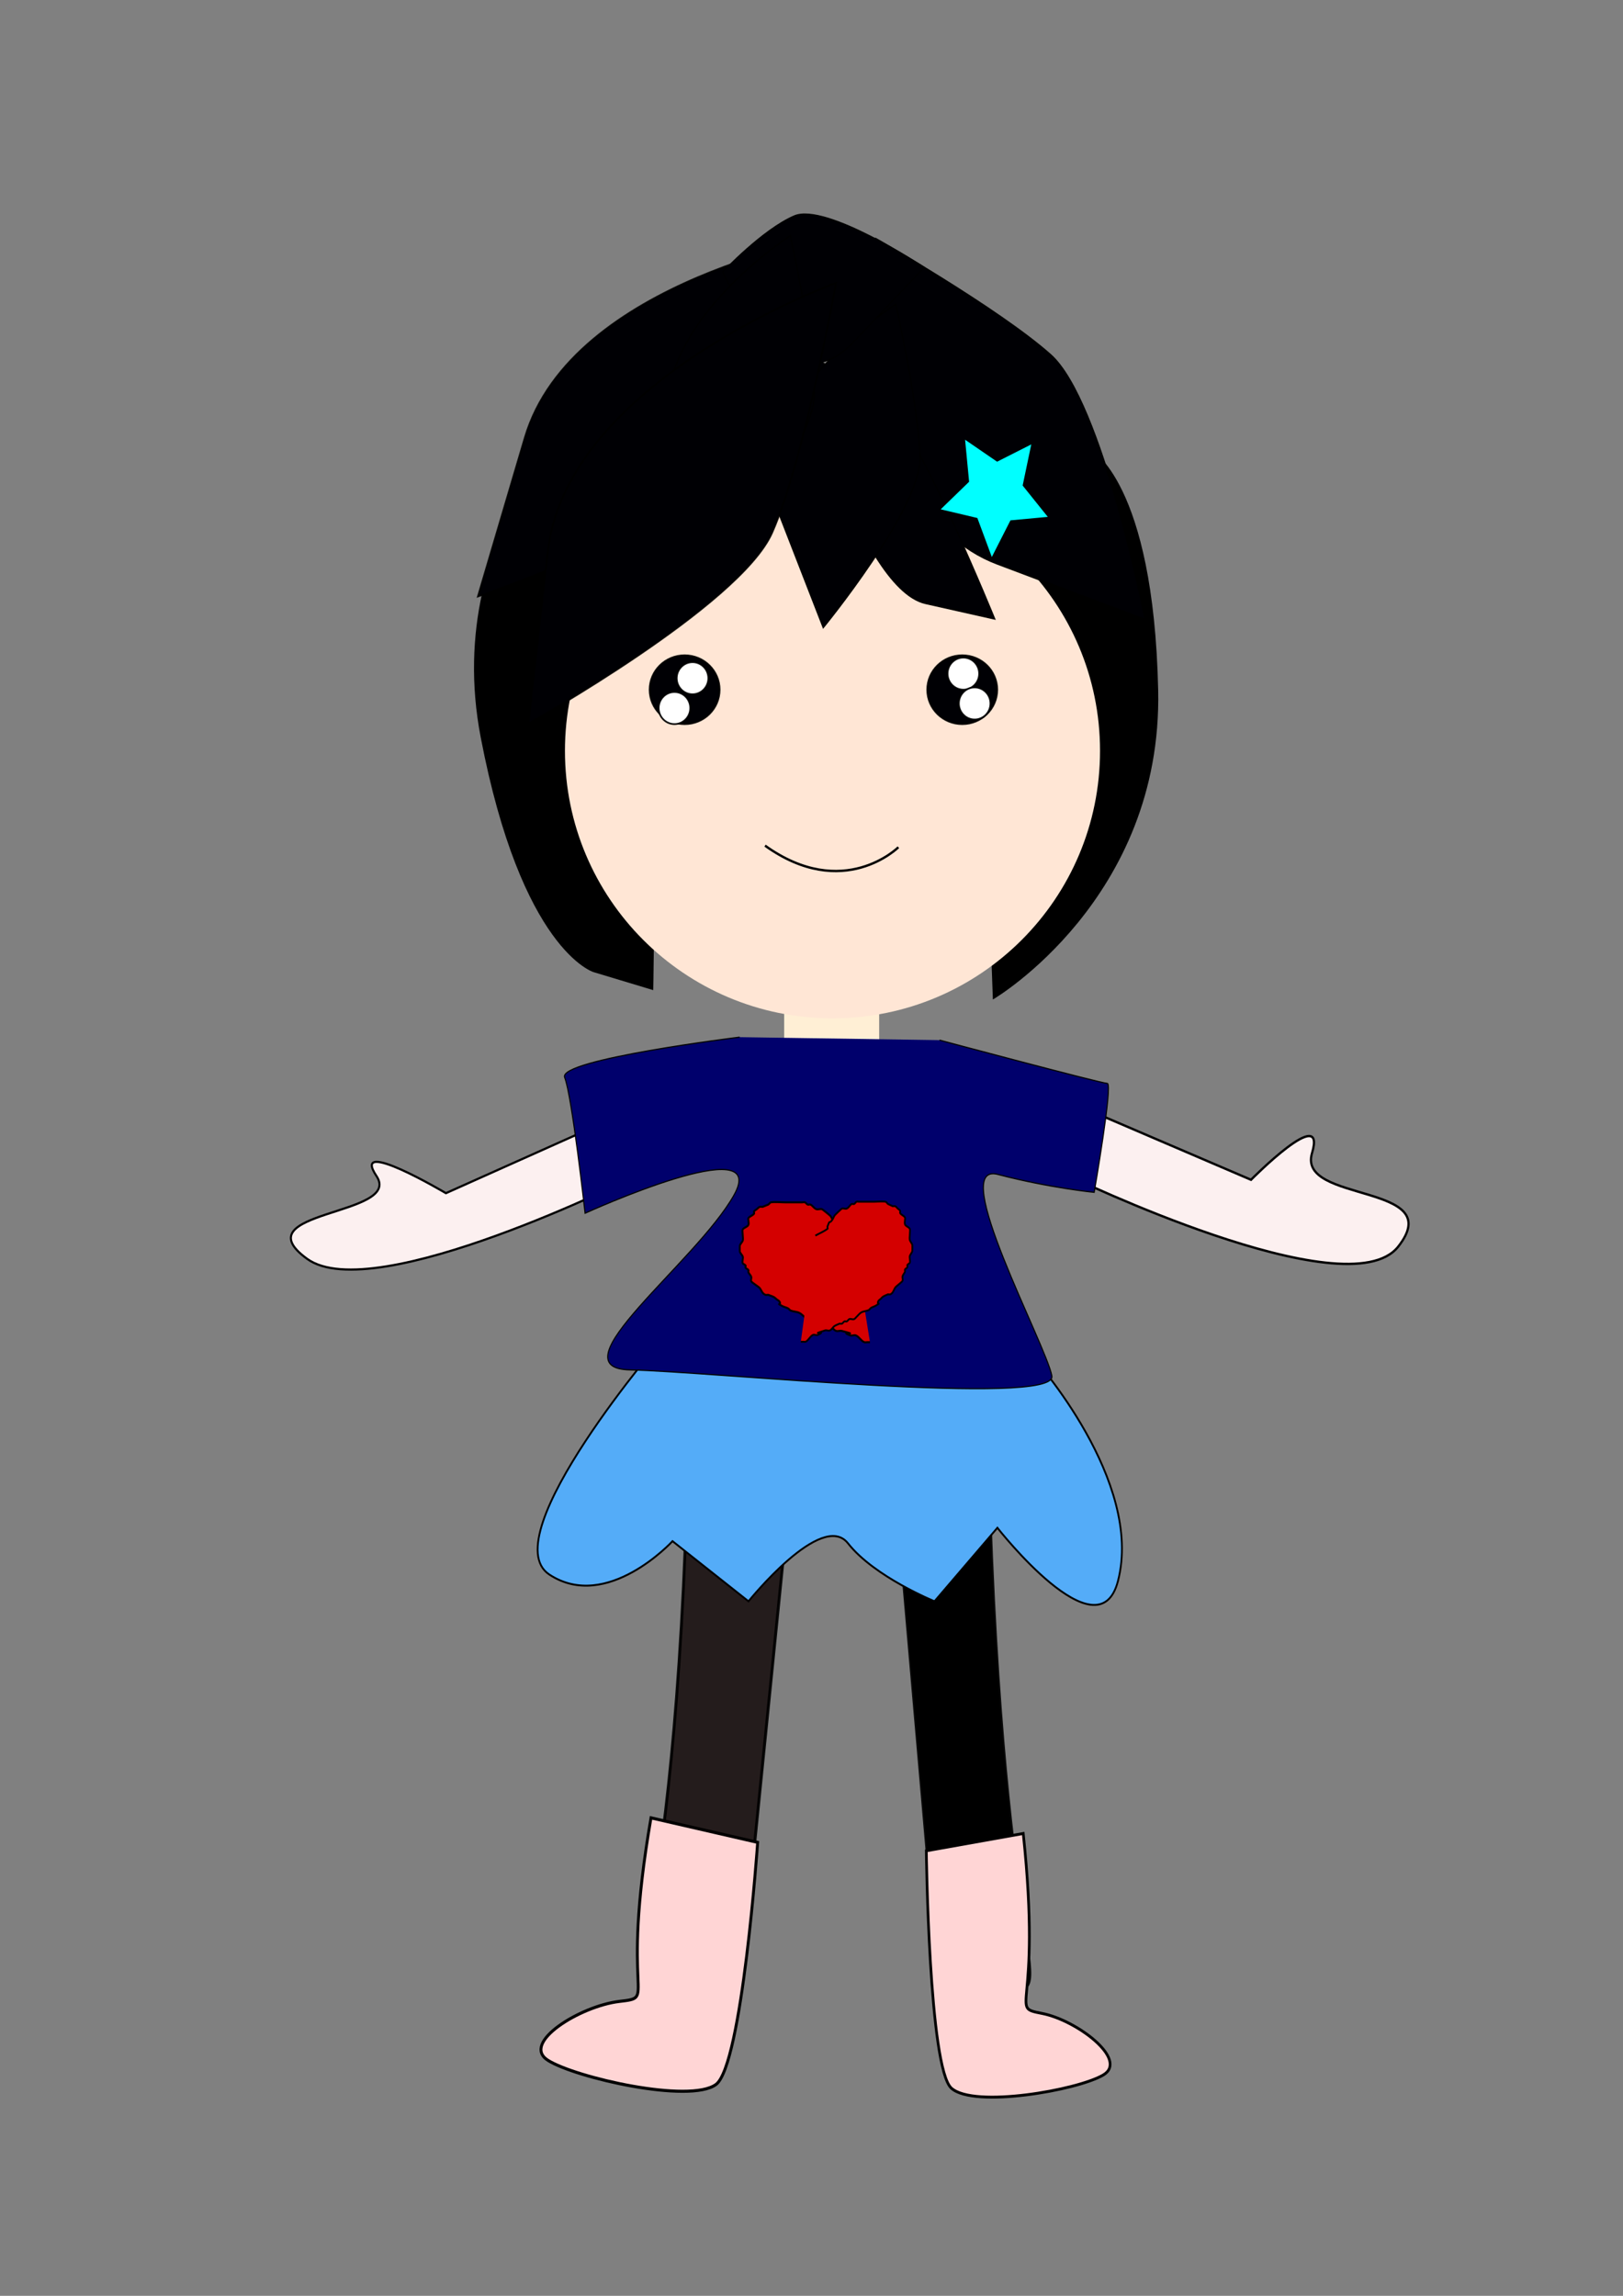
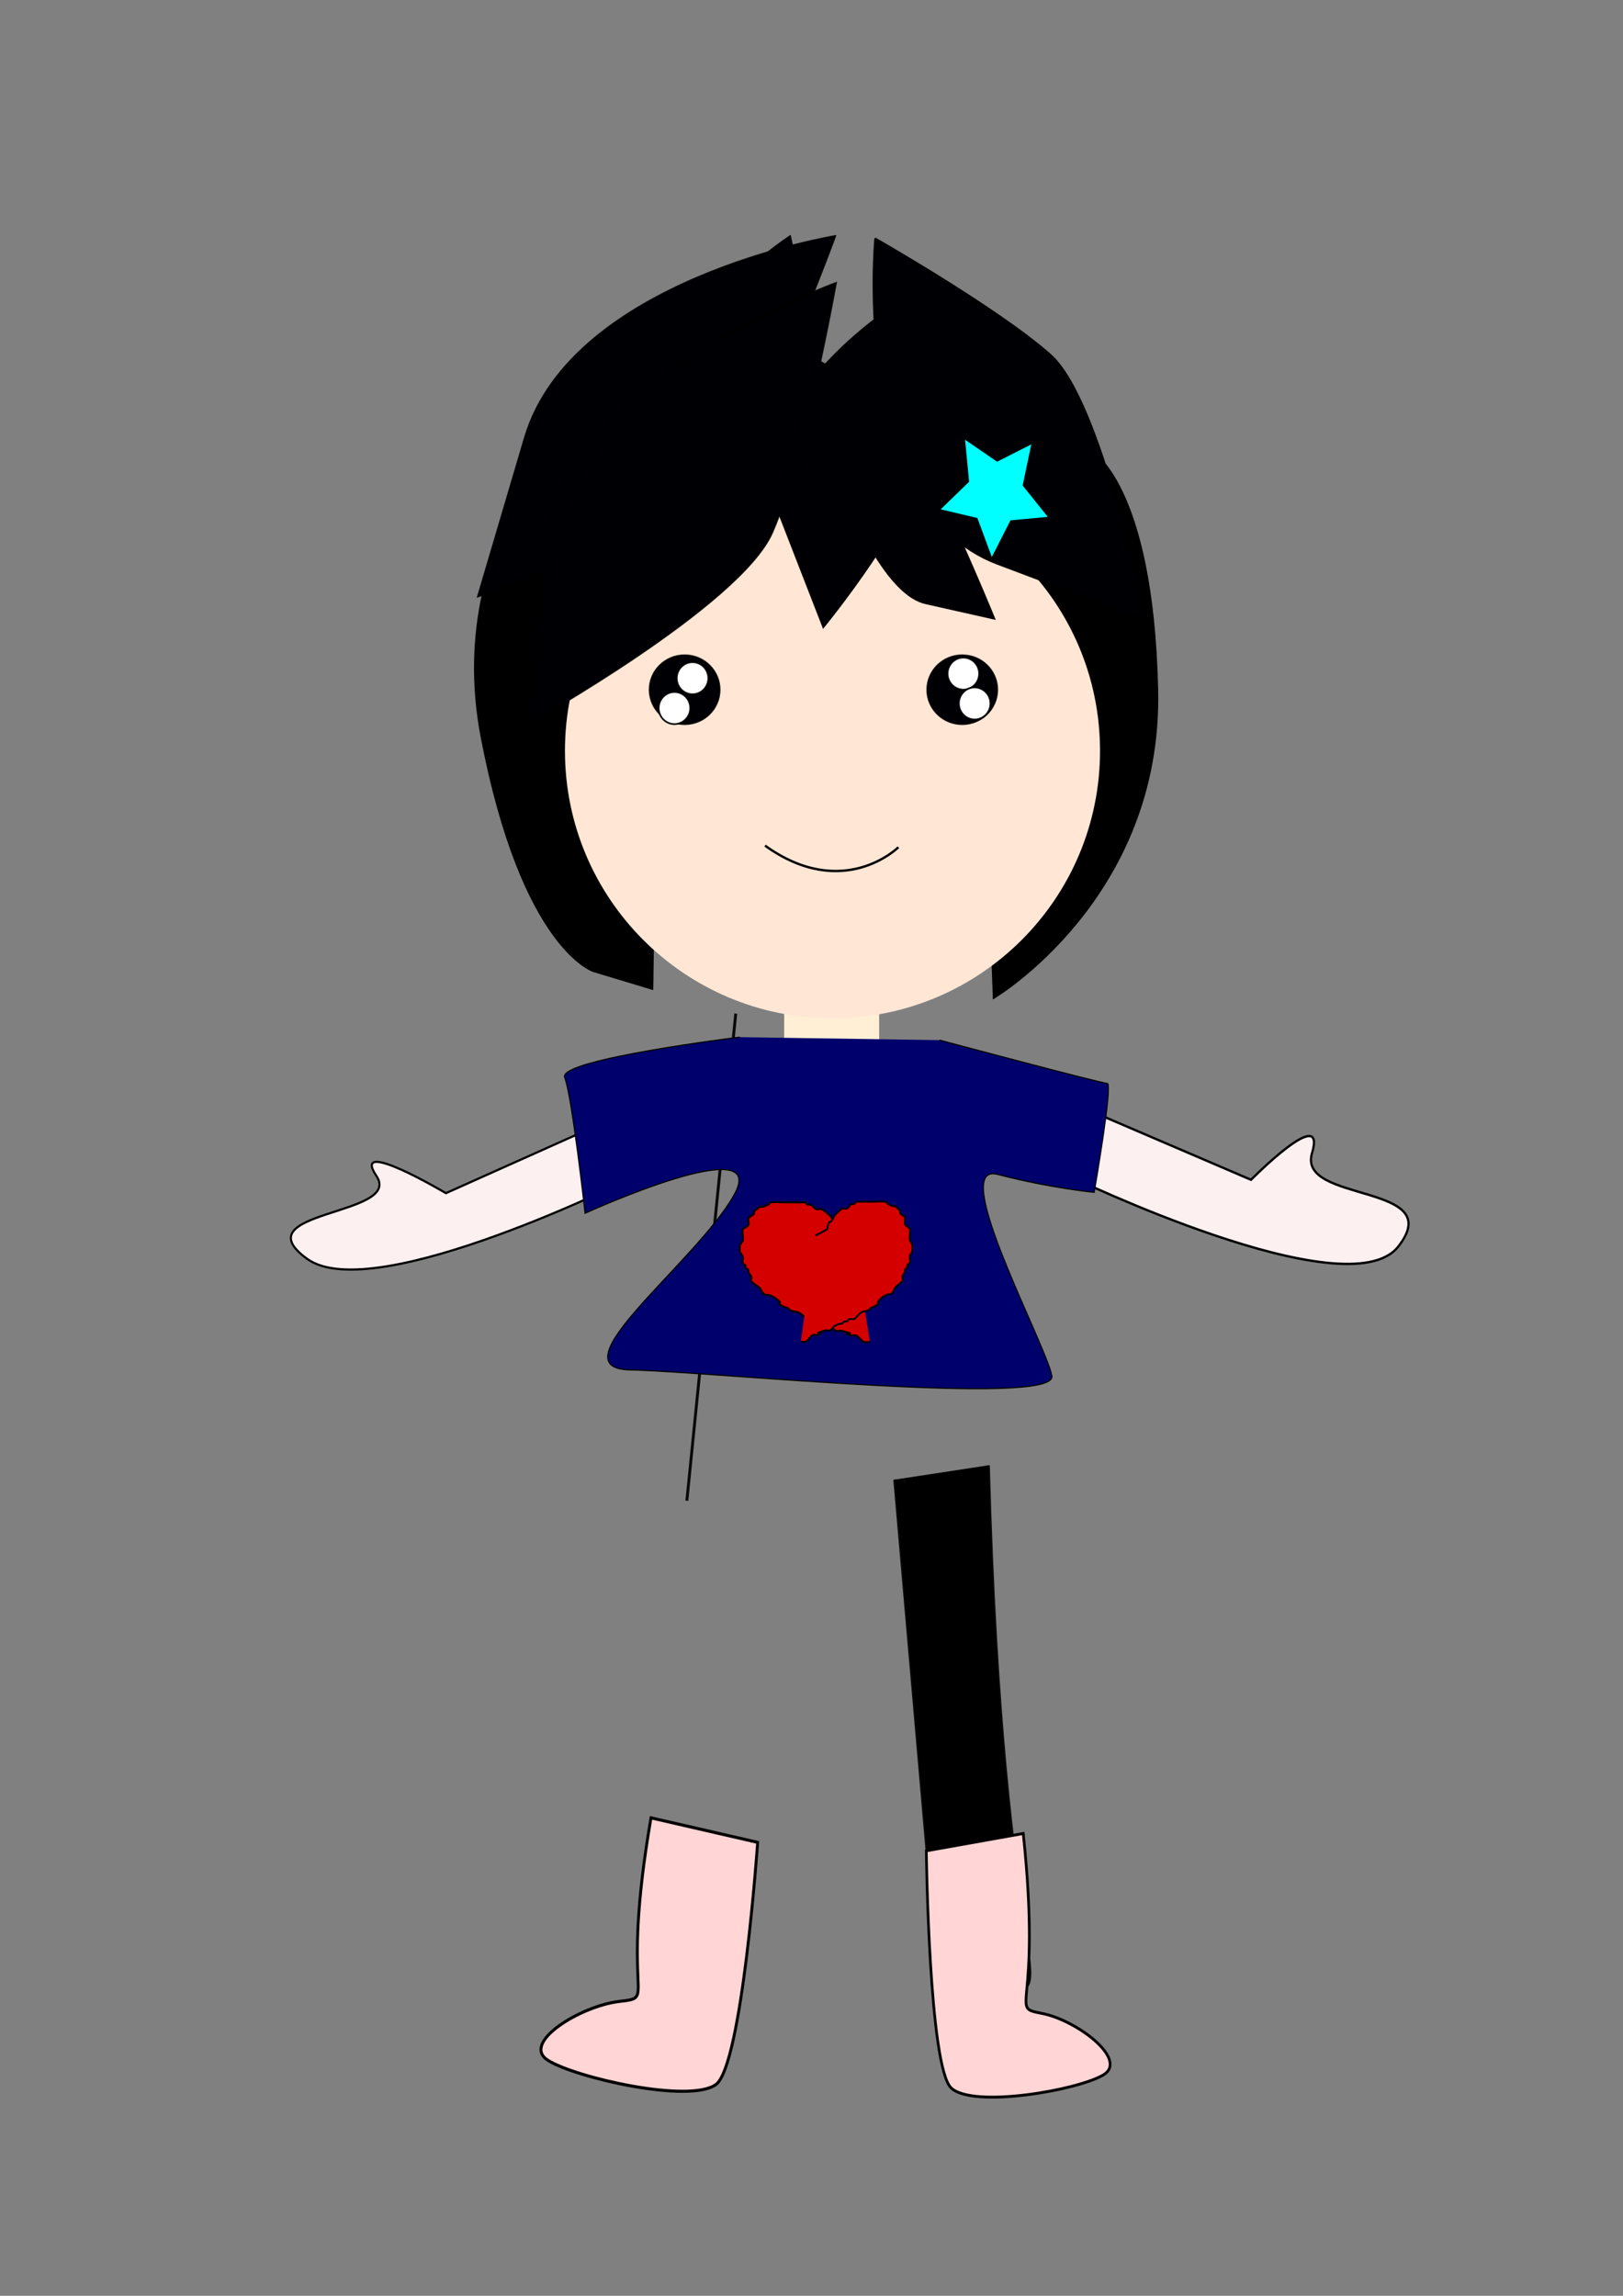
<svg xmlns="http://www.w3.org/2000/svg" xmlns:ns1="http://www.inkscape.org/namespaces/inkscape" xmlns:ns2="http://sodipodi.sourceforge.net/DTD/sodipodi-0.dtd" xmlns:ns3="http://www.openswatchbook.org/uri/2009/osb" width="744.094" height="1052.362" id="svg2" version="1.1" ns1:version="0.48.4 r9939" ns2:docname="03.svg">
  <rect width="100%" height="100%" fill="#808080" stroke="none" />
  <defs id="defs4">
    <ns1:perspective ns2:type="inkscape:persp3d" ns1:vp_x="181.44176 : 438.05224 : 1" ns1:vp_y="0 : 1000 : 0" ns1:vp_z="925.53624 : 438.05224 : 1" ns1:persp3d-origin="553.489 : 262.65854 : 1" id="perspective3008" />
    <linearGradient id="linearGradient5342" ns3:paint="solid">
      <stop style="stop-color:#000000;stop-opacity:1;" offset="0" id="stop5344" />
    </linearGradient>
  </defs>
  <ns2:namedview id="base" pagecolor="#ffffff" bordercolor="#666666" borderopacity="1.0" ns1:pageopacity="0.0" ns1:pageshadow="2" ns1:zoom="0.77159747" ns1:cx="372.04724" ns1:cy="526.18109" ns1:document-units="px" ns1:current-layer="layer1" showgrid="false" ns1:window-width="1215" ns1:window-height="1000" ns1:window-x="65" ns1:window-y="24" ns1:window-maximized="1" showguides="true" ns1:guide-bbox="true" />
  <g ns1:label="Layer 1" ns1:groupmode="layer" id="layer1">
    <path style="fill:none;stroke:#000000;stroke-width:1.461px;stroke-linecap:butt;stroke-linejoin:miter;stroke-opacity:1" d="m -1960.623,42.999 c -1.66,105.785 -131.151,62.607 -1.66,105.785 129.491,43.178 129.491,38.86 129.491,38.86 z" id="path2993" ns1:connector-curvature="0" />
    <g id="g3082" transform="matrix(1.141,0,0,1.213,-54.246,-83.7)">
      <rect y="429.586" x="362.628" height="69.039" width="38.18" id="rect3948" style="fill:#ffefd5;fill-opacity:1;stroke:none" />
      <path ns1:connector-curvature="0" id="path4704" d="m 306.113,486.464 -79.394,33.43 c 0,0 -38.624,-21.568 -27.895,-6.47 10.729,15.097 -54.718,12.941 -27.895,31.273 26.822,18.332 131.966,-31.273 131.966,-31.273 l 4.292,2.157 0,-1.078 0,0 z" style="fill:#fcf0f0;stroke:#000000;stroke-width:0.83px;stroke-linecap:butt;stroke-linejoin:miter;stroke-opacity:1" />
      <path style="fill:#fcf0f0;stroke:#000000;stroke-width:0.891px;stroke-linecap:butt;stroke-linejoin:miter;stroke-opacity:1" d="m 466.577,481.106 83.641,33.725 c 0,0 30.551,-29.095 24.505,-10.06 -6.046,19.035 54.938,11.096 34.621,35.336 -20.317,24.24 -132.515,-26.838 -132.515,-26.838 l -3.459,2.944 -0.289,-1.297 0,0 z" id="path4706" ns1:connector-curvature="0" />
      <path style="fill:#000000;stroke:#000000;stroke-width:1.17px;stroke-linecap:butt;stroke-linejoin:miter;stroke-opacity:0.929" d="m 444.689,622.733 c 5.702,198.583 30.79,198.583 5.702,198.583 -25.089,0 -26.229,-4.053 -25.089,0 1.14,4.053 0,4.053 0,4.053 l -18.246,-197.232 0,0" id="path4666" ns1:connector-curvature="0" />
-       <path ns1:connector-curvature="0" id="path3896" d="m 323.532,636.11 c -6.14,185.341 -33.155,185.341 -6.14,185.341 27.015,0 28.243,-3.782 27.015,0 -1.228,3.782 0,3.782 0,3.782 l 19.647,-184.08 0,0" style="fill:#241c1c;stroke:#000000;stroke-width:1.173px;stroke-linecap:butt;stroke-linejoin:miter;stroke-opacity:0.929" />
-       <path ns2:nodetypes="csccsccsccc" ns1:connector-curvature="0" id="path4694" d="m 314.611,573.977 c 0,0 -69.479,75.738 -46.319,90.044 23.16,14.306 49.477,-12.623 49.477,-12.623 l 30.529,22.721 c 0,0 29.476,-34.503 40.003,-21.88 10.527,12.623 34.74,21.88 34.74,21.88 l 25.265,-27.771 c 0,0 40.497,48.713 48.425,20.197 10.527,-37.869 -33.687,-84.153 -33.687,-84.153 l 1.053,-0.842 -1.053,1.683" style="fill:#54acf8;stroke:#000000;stroke-width:0.726px;stroke-linecap:butt;stroke-linejoin:miter;stroke-opacity:1" />
+       <path ns1:connector-curvature="0" id="path3896" d="m 323.532,636.11 l 19.647,-184.08 0,0" style="fill:#241c1c;stroke:#000000;stroke-width:1.173px;stroke-linecap:butt;stroke-linejoin:miter;stroke-opacity:0.929" />
      <path ns1:transform-center-y="-18.581379" ns1:transform-center-x="309.60408" ns1:connector-curvature="0" id="path3886" d="m 344.764,460.934 c 0,0 -73.265,8.458 -70.334,15.225 2.931,6.767 8.206,51.313 8.206,51.313 0,0 75.023,-32.141 59.784,-6.767 -15.239,25.375 -72.679,65.41 -41.615,65.974 31.064,0.564 171.733,14.097 169.389,2.256 -2.344,-11.841 -42.201,-81.199 -21.686,-76.124 20.514,5.075 38.684,6.767 38.684,6.767 0,0 7.619,-41.163 5.275,-41.163 -2.345,0 -67.404,-16.353 -67.404,-16.353" style="fill:#00006c;stroke:#000000;stroke-width:0.444px;stroke-linecap:butt;stroke-linejoin:miter;stroke-opacity:1" />
      <path ns1:connector-curvature="0" id="path3944" d="m 309.119,755.951 c -12.722,69.373 2.962,67.631 -12.722,69.373 -15.684,1.742 -39.753,15.693 -28.667,22.27 11.086,6.577 56.918,16.381 67.465,9.137 10.547,-7.244 16.782,-91.513 16.782,-91.513 z" style="fill:#ffd5d5;stroke:#000000;stroke-width:1.162px;stroke-linecap:butt;stroke-linejoin:miter;stroke-opacity:1" />
      <path style="fill:#ffd5d5;stroke:#000000;stroke-width:1.086px;stroke-linecap:butt;stroke-linejoin:miter;stroke-opacity:1" d="m 458.692,761.865 c 7.648,68.014 -6.326,65.427 7.648,68.014 13.974,2.587 34.807,17.496 24.506,23.241 -10.3,5.745 -51.943,12.63 -61.011,5 -9.068,-7.63 -10.089,-89.721 -10.089,-89.721 z" id="path3946" ns1:connector-curvature="0" />
      <path ns2:nodetypes="csccscc" ns1:connector-curvature="0" id="path4088" d="m 288.765,217.594 c 0,0 -64.083,49.602 -47.712,129.934 16.37,80.332 45.089,88.477 45.089,88.477 l 23.514,6.667 c 0,0 1.802,-75.623 -3.63,-123.403 -5.432,-47.779 -5.432,-47.779 -5.432,-47.779 z" style="fill:#000000;stroke:#000000;stroke-width:0.744px;stroke-linecap:butt;stroke-linejoin:miter;stroke-opacity:1" />
      <path style="fill:#000000;stroke:#000000;stroke-width:0.707px;stroke-linecap:butt;stroke-linejoin:miter;stroke-opacity:1" d="m 446.822,446.112 c 0,0 67.575,-37.641 65.733,-116.361 -1.843,-78.72 -27.09,-90.701 -27.09,-90.701 l -20.672,-9.808 c 0,0 -14.208,71.562 -17.098,117.746 -2.891,46.184 -2.891,46.184 -2.891,46.184 z" id="path4076" ns1:connector-curvature="0" ns2:nodetypes="csccscc" />
      <path transform="matrix(0.643,0,0,0.607,109.547,115.552)" d="m 590.982,390.748 c 0,91.976 -74.852,166.538 -167.186,166.538 -92.334,0 -167.186,-74.561 -167.186,-166.538 0,-91.976 74.852,-166.538 167.186,-166.538 92.334,0 167.186,74.561 167.186,166.538 z" ns2:ry="166.53761" ns2:rx="167.18562" ns2:cy="390.74777" ns2:cx="423.79611" id="path4078" style="fill:#ffe6d5" ns2:type="arc" />
      <path style="fill:#000004;stroke:#000000;stroke-width:0.66px;stroke-linecap:butt;stroke-linejoin:miter;stroke-opacity:0.916" d="m 383.193,158.176 c 0,0 -105.953,16.263 -124.794,76.255 -18.841,59.992 -18.841,59.992 -18.841,59.992 0,0 86.125,-27.743 103.013,-51.499 16.888,-23.757 40.622,-84.748 40.622,-84.748 z" id="path4080" ns1:connector-curvature="0" />
      <path ns1:connector-curvature="0" id="path4082" d="m 399.17,159.045 c 0,0 -10.394,101.919 49.058,123.013 59.453,21.094 59.453,21.094 59.453,21.094 0,0 -17.144,-82.631 -38.03,-100.087 -20.885,-17.456 -70.481,-44.02 -70.481,-44.02 z" style="fill:#000004;stroke:#000000;stroke-width:0.606px;stroke-linecap:butt;stroke-linejoin:miter;stroke-opacity:1" />
      <path style="fill:#000004;stroke:#000000;stroke-width:0.375px;stroke-linecap:butt;stroke-linejoin:miter;stroke-opacity:1" d="m 366.513,199.918 c 0,0 25.039,91.293 52.936,97.193 27.898,5.9 27.898,5.9 27.898,5.9 0,0 -29.729,-68.622 -42.375,-79.477 -12.646,-10.855 -38.459,-23.616 -38.459,-23.616 z" id="path4084" ns1:connector-curvature="0" />
      <path style="fill:#000004;stroke:#000000;stroke-width:0.444px;stroke-linecap:butt;stroke-linejoin:miter;stroke-opacity:1" d="m 407.488,183.99 c 0,0 -64.04,37.878 -46.601,80.065 17.439,42.188 17.439,42.188 17.439,42.188 0,0 39.18,-44.967 38.856,-64.092 -0.324,-19.125 -9.694,-58.161 -9.694,-58.161 z" id="path4086" ns1:connector-curvature="0" />
-       <path ns2:nodetypes="cscsc" ns1:connector-curvature="0" id="path4090" d="m 337.997,171.663 c 0,0 24.07,54.823 52.505,26.582 28.434,-28.241 28.434,-28.241 28.434,-28.241 0,0 -39.535,-24.609 -52.286,-19.434 -12.751,5.175 -28.653,21.093 -28.653,21.093 z" style="fill:#000004;stroke:#000000;stroke-width:0.362px;stroke-linecap:butt;stroke-linejoin:miter;stroke-opacity:1" />
      <path ns1:connector-curvature="0" id="path4092" d="m 365.107,158.082 c 0,0 -64.039,38.653 -46.6,81.704 17.439,43.051 17.439,43.051 17.439,43.051 0,0 39.179,-45.887 38.855,-65.404 -0.324,-19.516 -9.694,-59.351 -9.694,-59.351 z" style="fill:#000004;stroke:#000000;stroke-width:0.448px;stroke-linecap:butt;stroke-linejoin:miter;stroke-opacity:1" />
      <path transform="matrix(0.7,0,0,0.669,476.409,122.42)" d="m -199.586,309.747 c 0,10.737 -8.994,19.44 -20.088,19.44 -11.094,0 -20.088,-8.704 -20.088,-19.44 0,-10.737 8.994,-19.44 20.088,-19.44 11.094,0 20.088,8.704 20.088,19.44 z" ns2:ry="19.440187" ns2:rx="20.088194" ns2:cy="309.74701" ns2:cx="-219.67412" id="path4094" style="fill:#000004;fill-opacity:1;stroke:#000000;stroke-opacity:0.916" ns2:type="arc" />
      <path ns1:transform-center-x="93.409678" ns2:type="arc" style="fill:#000004;fill-opacity:1;stroke:#000000;stroke-opacity:0.916" id="path4096" ns2:cx="-219.67412" ns2:cy="309.74701" ns2:rx="20.088194" ns2:ry="19.440187" d="m -199.586,309.747 c 0,10.737 -8.994,19.44 -20.088,19.44 -11.094,0 -20.088,-8.704 -20.088,-19.44 0,-10.737 8.994,-19.44 20.088,-19.44 11.094,0 20.088,8.704 20.088,19.44 z" transform="matrix(0.7,0,0,0.669,587.957,122.42)" />
      <path transform="matrix(0.7,0,0,0.669,493.64,0.158)" d="m -230.69,486.005 c 0,5.01 -4.062,9.072 -9.072,9.072 -5.01,0 -9.072,-4.062 -9.072,-9.072 0,-5.01 4.062,-9.072 9.072,-9.072 5.01,0 9.072,4.062 9.072,9.072 z" ns2:ry="9.0720882" ns2:rx="9.0720882" ns2:cy="486.0047" ns2:cx="-239.76231" id="path4098" style="fill:#ffffff;fill-opacity:1;stroke:#000000;stroke-opacity:0.916" ns2:type="arc" />
      <path ns2:type="arc" style="fill:#ffffff;fill-opacity:1;stroke:#000000;stroke-opacity:0.916" id="path4100" ns2:cx="-239.76231" ns2:cy="486.0047" ns2:rx="9.0720882" ns2:ry="9.0720882" d="m -230.69,486.005 c 0,5.01 -4.062,9.072 -9.072,9.072 -5.01,0 -9.072,-4.062 -9.072,-9.072 0,-5.01 4.062,-9.072 9.072,-9.072 5.01,0 9.072,4.062 9.072,9.072 z" transform="matrix(0.7,0,0,0.669,602.467,-1.576)" />
      <path transform="matrix(0.7,0,0,0.669,607.001,9.696)" d="m -230.69,486.005 c 0,5.01 -4.062,9.072 -9.072,9.072 -5.01,0 -9.072,-4.062 -9.072,-9.072 0,-5.01 4.062,-9.072 9.072,-9.072 5.01,0 9.072,4.062 9.072,9.072 z" ns2:ry="9.0720882" ns2:rx="9.0720882" ns2:cy="486.0047" ns2:cx="-239.76231" id="path4110" style="fill:#ffffff;fill-opacity:1;stroke:#000000;stroke-opacity:0.916" ns2:type="arc" />
      <path transform="matrix(0.7,0,0,0.669,486.385,11.43)" d="m -230.69,486.005 c 0,5.01 -4.062,9.072 -9.072,9.072 -5.01,0 -9.072,-4.062 -9.072,-9.072 0,-5.01 4.062,-9.072 9.072,-9.072 5.01,0 9.072,4.062 9.072,9.072 z" ns2:ry="9.0720882" ns2:rx="9.0720882" ns2:cy="486.0047" ns2:cx="-239.76231" id="path4112" style="fill:#ffffff;fill-opacity:1;stroke:#000000;stroke-opacity:0.916" ns2:type="arc" />
      <path ns1:connector-curvature="0" id="path3040" d="m 383.452,175.942 c 0,0 -108.05,36.593 -115.817,101.556 -7.768,64.963 -7.768,64.963 -7.768,64.963 0,0 84.918,-44.613 97.898,-72.112 12.979,-27.499 25.687,-94.406 25.687,-94.406 z" style="fill:#000004;stroke:#000000;stroke-width:0.696px;stroke-linecap:butt;stroke-linejoin:miter;stroke-opacity:0.916" />
      <path ns2:nodetypes="cc" ns1:connector-curvature="0" id="path4708" d="m 354.949,388.564 c 31.498,21.231 53.57,0.607 53.57,0.607" style="fill:none;stroke:#000000;stroke-width:0.905px;stroke-linecap:butt;stroke-linejoin:miter;stroke-opacity:1" />
      <path transform="matrix(1.091,0,0,1.158,545.043,18.357)" ns1:transform-center-y="1.8519867" ns1:transform-center-x="0.43697471" d="m -90.721,225.506 -5.322,-12.729 -13.503,-2.832 10.461,-8.995 -1.48,-13.717 11.788,7.17 12.589,-5.646 -3.176,13.427 9.26,10.228 -13.751,1.128 z" ns1:randomized="0" ns1:rounded="0" ns1:flatsided="false" ns2:arg2="2.2615337" ns2:arg1="1.6332151" ns2:r2="10.388331" ns2:r1="20.776663" ns2:cy="204.76997" ns2:cx="-89.424866" ns2:sides="5" id="path3952" style="fill:#00ffff;fill-opacity:1;stroke:none" ns2:type="star" />
      <path d="m -110.161,309.099 c 0,3.937 -4.352,7.128 -9.72,7.128 -5.368,0 -9.72,-3.191 -9.72,-7.128 0,-3.937 4.352,-7.128 9.72,-7.128 5.368,0 9.72,3.191 9.72,7.128 z" ns2:ry="7.1280689" ns2:rx="9.7200937" ns2:cy="309.099" ns2:cx="-119.88116" id="path5358" style="fill:#d40000;stroke:none" ns2:type="arc" transform="matrix(0.876,0,0,0.658,459.57,338.443)" />
      <path ns1:connector-curvature="0" id="path3966" d="m 390.286,536.148 c -1.893,-0.852 -3.955,-1.522 -5.679,-2.557 -0.296,-0.177 0.12,-0.583 0,-0.852 -1.373,-3.089 -0.539,-0.606 -2.272,-2.557 -0.47,-0.528 -0.666,-1.176 -1.136,-1.704 -0.208,-0.234 -3.168,-2.497 -3.407,-2.557 -0.718,-0.18 -1.594,0.254 -2.272,0 -0.958,-0.359 -1.381,-1.259 -2.272,-1.704 -0.315,-0.158 -0.797,0.127 -1.136,0 -0.479,-0.18 -0.657,-0.673 -1.136,-0.852 -0.339,-0.127 -0.757,0 -1.136,0 -0.379,0 -0.757,0 -1.136,0 -1.893,0 -3.786,0 -5.679,0 -1.631,0 -4.33,-0.253 -5.679,0 -0.519,0.097 -0.69,0.629 -1.136,0.852 -0.757,0.284 -1.514,0.568 -2.272,0.852 -0.379,0 -0.797,-0.127 -1.136,0 -0.479,0.18 -0.757,0.568 -1.136,0.852 -0.379,0.284 -0.896,0.493 -1.136,0.852 -0.169,0.254 0.169,0.598 0,0.852 -0.479,0.719 -1.793,0.986 -2.272,1.704 -0.169,0.254 0,0.568 0,0.852 0,0.568 0.239,1.165 0,1.704 -0.339,0.762 -1.793,0.986 -2.272,1.704 -0.338,0.507 0.319,3.543 0,4.261 -0.268,0.603 -0.868,1.102 -1.136,1.704 -0.075,0.17 -0.075,2.387 0,2.557 0.268,0.603 0.868,1.102 1.136,1.704 0.26,0.586 -0.335,2.054 0,2.557 0.239,0.359 0.896,0.493 1.136,0.852 0.169,0.254 -0.169,0.598 0,0.852 0.239,0.359 0.896,0.493 1.136,0.852 0.169,0.254 -0.12,0.583 0,0.852 0.268,0.603 0.93,1.088 1.136,1.704 0.184,0.551 -0.239,1.165 0,1.704 0.205,0.461 2.91,1.997 3.407,2.557 0.692,0.778 0.97,2.068 2.272,2.557 0.339,0.127 0.757,0 1.136,0 0.757,0.284 1.567,0.5 2.272,0.852 0.446,0.223 0.757,0.568 1.136,0.852 0.379,0.284 0.896,0.493 1.136,0.852 1.005,1.509 -1.689,0.291 1.136,1.704 0.704,0.352 1.567,0.5 2.272,0.852 0.445,0.223 0.657,0.673 1.136,0.852 1.071,0.402 2.381,0.39 3.407,0.852 0.918,0.413 1.514,1.136 2.272,1.704 0.379,0.284 0.657,0.673 1.136,0.852 0.677,0.254 1.594,-0.254 2.272,0 0.479,0.18 0.657,0.673 1.136,0.852 0.339,0.127 0.797,-0.127 1.136,0 0.479,0.18 0.657,0.673 1.136,0.852 0.339,0.127 0.757,0 1.136,0 0.757,0.284 1.567,0.5 2.272,0.852 0.891,0.446 1.314,1.345 2.272,1.704 0.677,0.254 1.553,-0.18 2.272,0 8.227,2.058 -1.791,-0.246 3.407,1.704 0.677,0.254 1.594,-0.254 2.272,0 1.363,0.511 2.044,2.045 3.407,2.557 0.339,0.127 0.757,0 1.136,0 0.379,0 0.757,0 1.136,0" style="fill:#d40000;stroke:#000000;stroke-width:0.759px;stroke-linecap:butt;stroke-linejoin:miter;stroke-opacity:1" />
      <path style="fill:#d40000;stroke:#000000;stroke-width:0.703px;stroke-linecap:butt;stroke-linejoin:miter;stroke-opacity:1" d="m 375.157,535.932 c 1.622,-0.853 3.39,-1.523 4.867,-2.559 0.253,-0.178 -0.103,-0.583 0,-0.853 1.176,-3.092 0.462,-0.607 1.947,-2.559 0.402,-0.529 0.571,-1.177 0.973,-1.706 0.178,-0.234 2.715,-2.499 2.92,-2.559 0.616,-0.18 1.366,0.254 1.947,0 0.821,-0.36 1.183,-1.26 1.947,-1.706 0.27,-0.158 0.683,0.127 0.973,0 0.41,-0.18 0.563,-0.673 0.973,-0.853 0.29,-0.127 0.649,0 0.973,0 0.324,0 0.649,0 0.973,0 1.622,0 3.245,0 4.867,0 1.397,0 3.71,-0.253 4.867,0 0.445,0.098 0.592,0.63 0.973,0.853 0.649,0.284 1.298,0.569 1.947,0.853 0.324,0 0.683,-0.127 0.973,0 0.41,0.18 0.649,0.569 0.973,0.853 0.324,0.284 0.768,0.493 0.973,0.853 0.145,0.254 -0.145,0.599 0,0.853 0.41,0.719 1.536,0.987 1.947,1.706 0.145,0.254 0,0.569 0,0.853 0,0.569 -0.205,1.166 0,1.706 0.29,0.763 1.536,0.987 1.947,1.706 0.29,0.508 -0.273,3.547 0,4.265 0.229,0.603 0.744,1.103 0.973,1.706 0.065,0.17 0.065,2.389 0,2.559 -0.229,0.603 -0.744,1.103 -0.973,1.706 -0.223,0.587 0.287,2.056 0,2.559 -0.205,0.36 -0.768,0.493 -0.973,0.853 -0.145,0.254 0.145,0.599 0,0.853 -0.205,0.36 -0.768,0.493 -0.973,0.853 -0.145,0.254 0.103,0.583 0,0.853 -0.229,0.603 -0.797,1.089 -0.973,1.706 -0.157,0.552 0.205,1.166 0,1.706 -0.176,0.462 -2.494,1.999 -2.92,2.559 -0.593,0.779 -0.831,2.07 -1.947,2.559 -0.29,0.127 -0.649,0 -0.973,0 -0.649,0.284 -1.343,0.5 -1.947,0.853 -0.382,0.223 -0.649,0.569 -0.973,0.853 -0.324,0.284 -0.768,0.493 -0.973,0.853 -0.862,1.51 1.448,0.291 -0.973,1.706 -0.604,0.353 -1.343,0.5 -1.947,0.853 -0.382,0.223 -0.563,0.673 -0.973,0.853 -0.918,0.402 -2.04,0.39 -2.92,0.853 -0.787,0.414 -1.298,1.137 -1.947,1.706 -0.324,0.284 -0.563,0.673 -0.973,0.853 -0.58,0.254 -1.366,-0.254 -1.947,0 -0.41,0.18 -0.563,0.673 -0.973,0.853 -0.29,0.127 -0.683,-0.127 -0.973,0 -0.41,0.18 -0.563,0.673 -0.973,0.853 -0.29,0.127 -0.649,0 -0.973,0 -0.649,0.284 -1.343,0.5 -1.947,0.853 -0.764,0.446 -1.126,1.346 -1.947,1.706 -0.58,0.254 -1.331,-0.18 -1.947,0 -7.051,2.059 1.535,-0.246 -2.92,1.706 -0.58,0.254 -1.366,-0.254 -1.947,0 -1.168,0.512 -1.752,2.047 -2.92,2.559 -0.29,0.127 -0.649,0 -0.973,0 -0.324,0 -0.649,0 -0.973,0" id="path3972" ns1:connector-curvature="0" />
    </g>
  </g>
</svg>